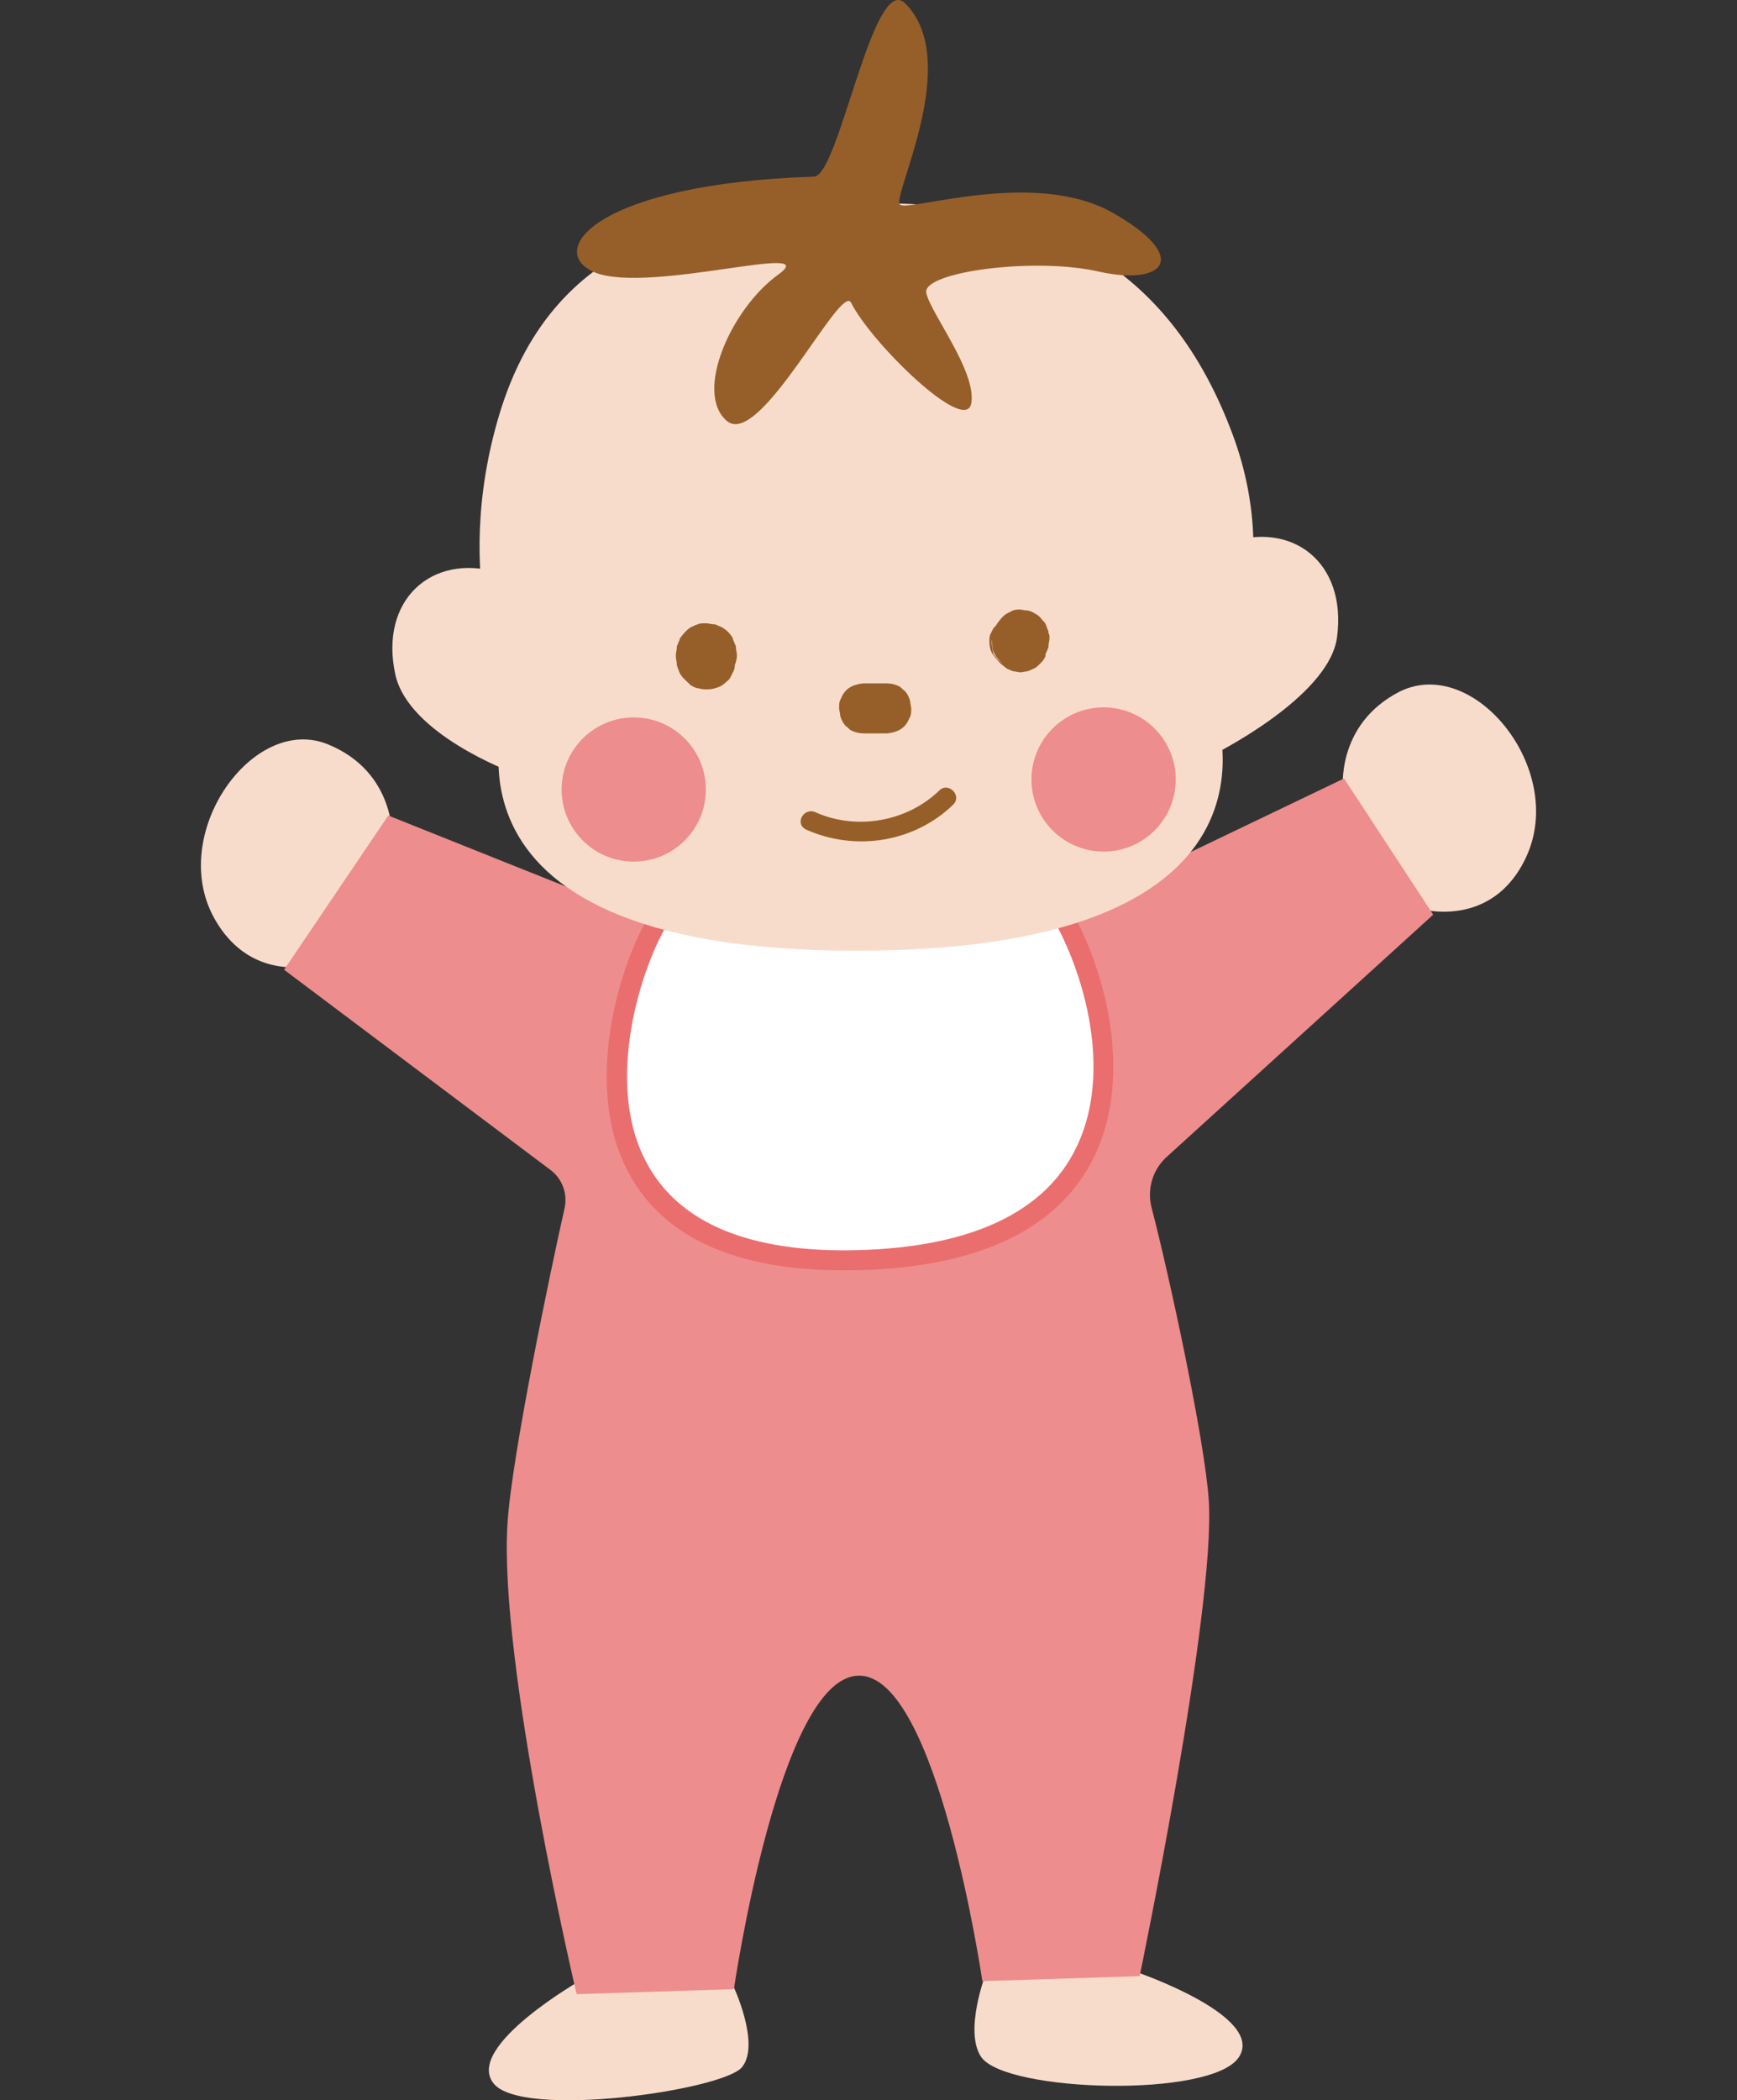
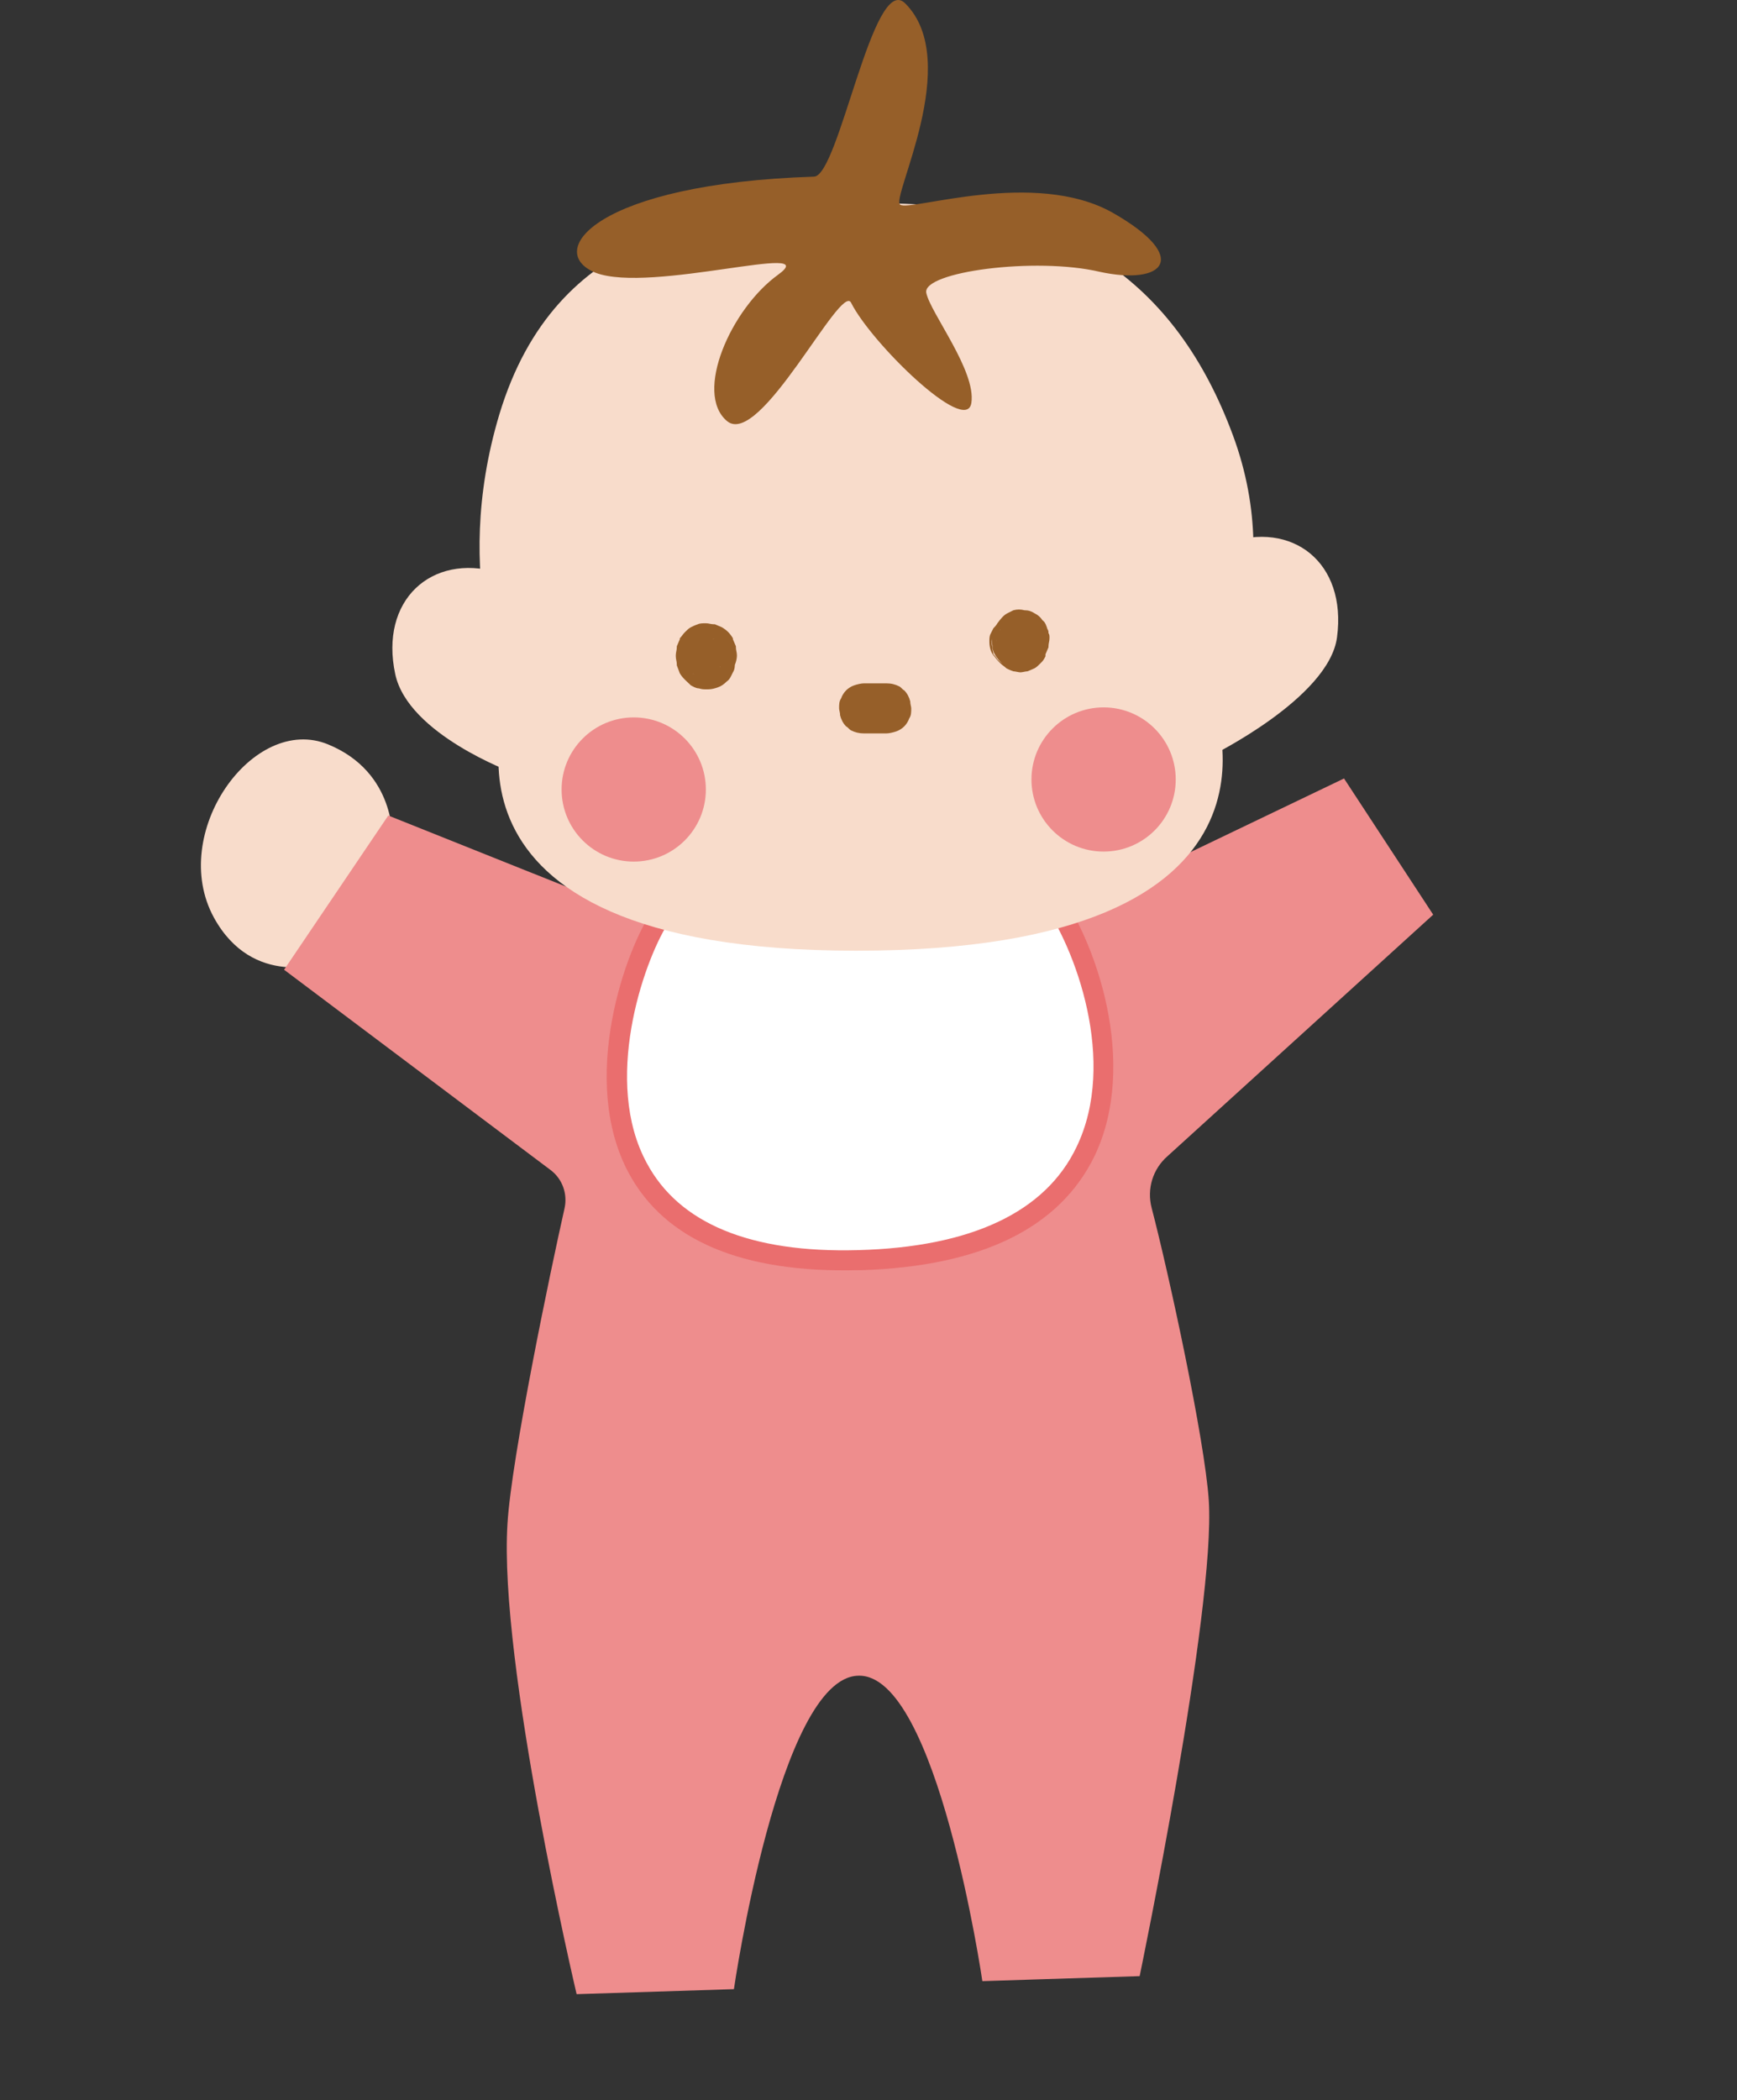
<svg xmlns="http://www.w3.org/2000/svg" width="268" height="324" viewBox="0 0 268 324" fill="none">
  <rect x="0" y="0" width="268" height="324" fill="#333333" stroke="none" />
  <g clip-path="url(#clip0_484_753)">
-     <path d="M200.877 128.589L207.215 121.946C207.215 121.946 205.978 111.751 216.025 106.653C227.464 101.092 241.684 118.702 235.501 132.142C230.246 143.573 218.962 140.175 218.962 140.175L209.842 146.972L200.877 128.589Z" fill="#F8DCCB" />
    <path d="M67.326 135.85L60.525 129.516C60.525 129.516 61.144 119.166 50.633 114.841C39.04 110.052 25.901 128.589 33.011 141.565C39.04 152.533 50.014 148.517 50.014 148.517L59.598 154.696L67.326 135.85Z" fill="#F8DCCB" />
-     <path d="M175.372 304.231C175.372 304.231 195.312 311.029 191.138 317.362C186.965 323.696 155.278 322.769 151.413 317.362C148.631 313.346 152.186 304.231 152.186 304.231H175.372Z" fill="#F8DCCB" />
-     <path d="M89.893 305.313C89.893 305.313 71.654 315.663 76.136 321.379C80.464 326.94 111.533 322.46 114.47 318.907C117.407 315.354 113.079 306.24 113.079 306.24L89.893 305.313Z" fill="#F8DCCB" />
    <path d="M221.126 141.102L207.369 120.093L161.306 142.183L104.733 143.728L59.907 125.808L43.831 149.598L84.947 180.494C86.802 181.884 87.575 184.201 87.111 186.364C84.947 195.942 78.919 224.829 78.301 235.025C76.91 256.498 88.966 307.63 88.966 307.63L113.234 306.858C113.234 306.858 120.19 258.815 132.401 258.506C144.612 258.042 151.568 305.622 151.568 305.622L175.836 304.849C175.836 304.849 187.583 248.31 186.501 231.472C185.883 222.049 180.319 196.405 177.691 186.364C176.918 183.429 177.845 180.34 180.164 178.331L221.126 141.102Z" fill="#EE8D8D" />
    <path d="M161.46 137.394C170.889 149.598 184.028 193.161 132.4 194.552C80.773 195.942 95.921 149.753 102.104 141.102L161.46 137.394Z" fill="white" />
    <path d="M133.02 195.942C132.865 195.942 132.556 195.942 132.401 195.942C114.471 196.405 102.569 191.308 97.004 180.957C89.276 166.591 96.541 146.2 100.869 140.175C101.178 139.866 101.642 139.557 102.105 139.557L161.307 135.85C161.77 135.85 162.389 136.004 162.698 136.468C169.19 144.964 175.682 164.119 168.881 178.331C163.471 189.454 151.414 195.324 133.02 195.942ZM103.033 142.492C99.168 148.671 92.986 166.9 99.787 179.413C104.733 188.681 115.708 193.316 132.401 192.852C149.868 192.389 161.307 186.982 166.098 176.941C172.436 163.81 165.944 146.2 160.688 138.939L103.033 142.492Z" fill="#EA6E6E" />
    <path d="M132.401 31.422C164.243 30.341 181.555 43.78 190.211 67.107C198.868 90.433 187.12 108.507 187.12 108.507C187.12 108.507 203.041 146.663 132.092 146.663C62.071 146.663 78.61 107.889 78.61 107.889C78.61 107.889 69.336 89.506 77.064 63.862C85.721 35.284 109.988 32.194 132.401 31.422Z" fill="#F8DCCB" />
    <path d="M76.755 88.27C66.553 85.335 58.515 92.596 60.988 104.027C62.998 113.296 79.073 119.166 79.073 119.166L83.556 105.881L76.755 88.27Z" fill="#F8DCCB" />
    <path d="M189.284 83.79C199.331 80.237 207.833 86.725 206.287 98.311C205.05 107.734 186.656 116.694 186.656 116.694L183.874 101.864L189.284 83.79Z" fill="#F8DCCB" />
    <path d="M153.886 99.547C153.886 99.547 153.886 99.701 153.886 99.547C153.886 99.238 153.732 98.929 153.732 98.466C153.732 98.62 153.732 98.62 153.732 98.775C153.732 98.466 153.886 98.002 153.886 97.693C153.886 97.848 153.886 97.848 153.886 98.002C154.041 97.693 154.196 97.384 154.35 97.075C154.35 97.23 154.196 97.23 154.196 97.23C154.35 96.921 154.659 96.612 154.814 96.457L154.659 96.612C154.968 96.457 155.278 96.148 155.432 95.994C155.432 95.994 155.278 95.994 155.278 96.148C156.669 96.148 158.06 96.148 159.451 96.148C159.451 96.148 159.297 96.148 159.297 95.994C159.606 96.148 159.915 96.457 160.069 96.612C159.915 96.457 159.76 96.303 159.606 96.148C159.76 96.457 160.069 96.766 160.224 96.921L160.069 96.766C160.224 97.539 160.379 98.157 160.688 98.929C160.688 99.238 160.533 99.701 160.533 100.01C160.379 100.319 160.224 100.628 160.069 100.937C159.915 101.246 159.606 101.555 159.451 101.71C159.142 101.864 158.833 102.173 158.678 102.328C158.369 102.482 158.06 102.637 157.751 102.791C157.442 102.791 156.978 102.946 156.669 102.946C156.36 102.946 155.896 102.791 155.587 102.791C155.278 102.637 154.968 102.482 154.659 102.328C154.35 102.173 154.041 101.864 153.886 101.71C153.732 101.401 153.423 101.092 153.268 100.937C153.268 100.628 153.114 100.319 153.114 100.01C153.114 99.701 152.959 99.238 152.959 98.929C152.959 98.62 153.114 98.157 153.114 97.848C152.959 98.466 152.959 98.929 153.114 99.547C153.114 100.165 153.268 100.628 153.577 101.092C153.886 101.555 154.196 102.019 154.659 102.328C155.123 102.637 155.587 102.946 156.051 103.1C156.36 103.1 156.823 103.255 157.133 103.255C157.905 103.255 158.524 103.1 159.297 102.637C159.606 102.482 159.915 102.173 160.069 102.019C160.533 101.555 160.997 100.937 161.151 100.165C161.306 99.393 161.306 98.775 161.151 97.848L160.688 96.921L160.069 96.148L159.297 95.531C158.987 95.376 158.678 95.222 158.215 95.067C157.905 94.913 157.442 94.913 156.978 94.913C156.514 94.913 156.205 94.913 155.741 95.067C154.968 95.222 154.35 95.685 153.886 96.148C153.732 96.457 153.423 96.766 153.268 96.921L152.804 97.848C152.65 98.157 152.65 98.62 152.65 98.929C152.65 99.701 152.804 100.474 153.268 101.092C153.577 101.401 153.732 101.71 154.041 102.019L154.196 102.173L154.35 102.328C154.659 102.637 154.968 102.791 155.278 103.1C155.587 103.255 155.896 103.409 156.36 103.563C156.669 103.563 157.133 103.718 157.442 103.718C157.751 103.718 158.215 103.563 158.524 103.563C158.524 103.563 159.297 103.255 159.606 103.1C159.915 102.946 160.224 102.637 160.533 102.328L160.688 102.173C160.997 101.864 161.151 101.555 161.306 101.246C161.306 101.246 161.306 101.246 161.306 101.092C161.306 101.092 161.306 101.092 161.306 100.937C161.461 100.628 161.615 100.165 161.77 99.856V99.701C161.77 99.238 161.924 98.929 161.924 98.466C161.924 98.466 161.924 98.466 161.924 98.311C161.924 98.157 161.924 97.848 161.77 97.693C161.77 97.539 161.77 97.23 161.615 97.075C161.461 96.612 161.306 95.994 160.842 95.685C160.533 95.222 160.224 94.913 159.606 94.604C159.142 94.295 158.678 94.14 158.06 94.14C157.442 93.986 156.978 93.986 156.36 94.14C156.05 94.295 155.741 94.449 155.432 94.604C154.814 94.913 154.35 95.531 153.886 96.148C153.732 96.457 153.577 96.766 153.423 97.075C153.732 98.157 153.732 98.775 153.886 99.547Z" fill="#965F29" />
-     <path d="M108.442 98.002C108.752 98.002 109.061 98.157 109.37 98.157H109.215C109.525 98.311 109.834 98.466 110.143 98.62C110.143 98.62 109.988 98.62 109.988 98.466C110.297 98.62 110.607 98.929 110.761 99.084L110.607 98.929C110.761 99.238 111.07 99.547 111.225 99.702L111.07 99.547C111.225 99.856 111.379 100.165 111.534 100.474C111.534 100.319 111.534 100.319 111.534 100.165C111.534 100.474 111.689 100.937 111.689 101.246V101.092C111.689 101.401 111.534 101.864 111.534 102.173V102.019C111.379 102.328 111.225 102.637 111.07 102.946C111.07 102.946 111.07 102.791 111.225 102.791C111.07 103.1 110.761 103.409 110.607 103.564C110.607 103.564 110.607 103.564 110.761 103.409C110.452 103.564 110.143 103.873 109.988 104.027C109.988 104.027 110.143 104.027 110.143 103.873C109.834 104.027 109.525 104.181 109.215 104.336H109.37C109.061 104.336 108.597 104.49 108.288 104.49C108.442 104.49 108.442 104.49 108.597 104.49C108.288 104.49 107.824 104.336 107.515 104.336C107.67 104.336 107.67 104.336 107.824 104.336C107.515 104.181 107.206 104.027 106.897 103.873C106.897 103.873 107.051 103.873 107.051 104.027C106.742 103.873 106.433 103.564 106.278 103.409L106.433 103.564C106.278 103.255 105.969 102.946 105.815 102.791C105.815 102.791 105.815 102.946 105.969 102.946C105.815 102.637 105.66 102.328 105.506 102.019V102.173C105.506 101.864 105.351 101.401 105.351 101.092C105.351 101.71 105.506 102.173 105.66 102.637C105.815 103.1 106.124 103.564 106.588 104.027C106.897 104.49 107.36 104.645 107.979 104.954C108.442 105.263 109.061 105.263 109.525 105.263C109.834 105.263 110.297 105.108 110.607 105.108C111.379 104.954 111.843 104.49 112.461 104.027C112.616 103.718 112.925 103.409 113.08 103.255C113.389 102.637 113.698 101.864 113.698 101.092C113.698 100.628 113.543 100.319 113.543 99.856C113.543 99.856 113.543 99.856 113.543 99.702C113.389 99.393 113.234 98.929 113.08 98.62C113.08 98.62 113.08 98.62 113.08 98.466C112.616 97.693 112.152 97.23 111.379 96.766C111.07 96.612 110.607 96.457 110.297 96.303H110.143C109.679 96.303 109.37 96.149 108.906 96.149C108.442 96.149 107.979 96.149 107.67 96.303C107.206 96.457 106.897 96.612 106.588 96.766C106.278 96.921 105.969 97.23 105.66 97.539C105.351 97.848 105.196 98.157 104.887 98.466C104.887 98.466 104.887 98.466 104.887 98.62C104.733 98.929 104.578 99.393 104.424 99.702C104.424 99.702 104.424 99.702 104.424 99.856C104.424 100.319 104.269 100.628 104.269 101.092C104.269 101.092 104.269 101.092 104.269 101.246C104.269 101.71 104.424 102.019 104.424 102.482V102.637C104.578 103.1 104.733 103.409 104.887 103.873C105.351 104.645 105.969 105.108 106.588 105.726C106.897 105.881 107.36 106.19 107.824 106.19C108.288 106.344 108.597 106.344 109.061 106.344C109.061 106.344 109.061 106.344 109.215 106.344C109.834 106.344 110.297 106.19 110.761 106.035C111.225 105.881 111.689 105.572 112.152 105.108C112.616 104.799 112.771 104.336 113.08 103.718C113.389 103.255 113.389 102.637 113.389 102.173C113.389 101.864 113.234 101.401 113.234 101.092C113.08 100.319 112.616 99.856 112.152 99.238C111.843 99.084 111.534 98.775 111.379 98.62C109.988 98.311 109.215 98.002 108.442 98.002Z" fill="#965F29" />
+     <path d="M108.442 98.002C108.752 98.002 109.061 98.157 109.37 98.157H109.215C109.525 98.311 109.834 98.466 110.143 98.62C110.143 98.62 109.988 98.62 109.988 98.466C110.297 98.62 110.607 98.929 110.761 99.084L110.607 98.929C110.761 99.238 111.07 99.547 111.225 99.702L111.07 99.547C111.225 99.856 111.379 100.165 111.534 100.474C111.534 100.319 111.534 100.319 111.534 100.165C111.534 100.474 111.689 100.937 111.689 101.246V101.092C111.689 101.401 111.534 101.864 111.534 102.173V102.019C111.379 102.328 111.225 102.637 111.07 102.946C111.07 102.946 111.07 102.791 111.225 102.791C110.607 103.564 110.607 103.564 110.761 103.409C110.452 103.564 110.143 103.873 109.988 104.027C109.988 104.027 110.143 104.027 110.143 103.873C109.834 104.027 109.525 104.181 109.215 104.336H109.37C109.061 104.336 108.597 104.49 108.288 104.49C108.442 104.49 108.442 104.49 108.597 104.49C108.288 104.49 107.824 104.336 107.515 104.336C107.67 104.336 107.67 104.336 107.824 104.336C107.515 104.181 107.206 104.027 106.897 103.873C106.897 103.873 107.051 103.873 107.051 104.027C106.742 103.873 106.433 103.564 106.278 103.409L106.433 103.564C106.278 103.255 105.969 102.946 105.815 102.791C105.815 102.791 105.815 102.946 105.969 102.946C105.815 102.637 105.66 102.328 105.506 102.019V102.173C105.506 101.864 105.351 101.401 105.351 101.092C105.351 101.71 105.506 102.173 105.66 102.637C105.815 103.1 106.124 103.564 106.588 104.027C106.897 104.49 107.36 104.645 107.979 104.954C108.442 105.263 109.061 105.263 109.525 105.263C109.834 105.263 110.297 105.108 110.607 105.108C111.379 104.954 111.843 104.49 112.461 104.027C112.616 103.718 112.925 103.409 113.08 103.255C113.389 102.637 113.698 101.864 113.698 101.092C113.698 100.628 113.543 100.319 113.543 99.856C113.543 99.856 113.543 99.856 113.543 99.702C113.389 99.393 113.234 98.929 113.08 98.62C113.08 98.62 113.08 98.62 113.08 98.466C112.616 97.693 112.152 97.23 111.379 96.766C111.07 96.612 110.607 96.457 110.297 96.303H110.143C109.679 96.303 109.37 96.149 108.906 96.149C108.442 96.149 107.979 96.149 107.67 96.303C107.206 96.457 106.897 96.612 106.588 96.766C106.278 96.921 105.969 97.23 105.66 97.539C105.351 97.848 105.196 98.157 104.887 98.466C104.887 98.466 104.887 98.466 104.887 98.62C104.733 98.929 104.578 99.393 104.424 99.702C104.424 99.702 104.424 99.702 104.424 99.856C104.424 100.319 104.269 100.628 104.269 101.092C104.269 101.092 104.269 101.092 104.269 101.246C104.269 101.71 104.424 102.019 104.424 102.482V102.637C104.578 103.1 104.733 103.409 104.887 103.873C105.351 104.645 105.969 105.108 106.588 105.726C106.897 105.881 107.36 106.19 107.824 106.19C108.288 106.344 108.597 106.344 109.061 106.344C109.061 106.344 109.061 106.344 109.215 106.344C109.834 106.344 110.297 106.19 110.761 106.035C111.225 105.881 111.689 105.572 112.152 105.108C112.616 104.799 112.771 104.336 113.08 103.718C113.389 103.255 113.389 102.637 113.389 102.173C113.389 101.864 113.234 101.401 113.234 101.092C113.08 100.319 112.616 99.856 112.152 99.238C111.843 99.084 111.534 98.775 111.379 98.62C109.988 98.311 109.215 98.002 108.442 98.002Z" fill="#965F29" />
    <path d="M133.329 113.141C134.411 113.141 135.493 113.141 136.73 113.141C137.193 113.141 137.812 112.987 138.275 112.832C138.739 112.678 139.203 112.369 139.512 112.06C139.821 111.751 140.13 111.287 140.285 110.824C140.594 110.361 140.594 109.897 140.594 109.279C140.594 108.97 140.439 108.661 140.439 108.198C140.285 107.58 139.976 106.962 139.512 106.499C139.203 106.344 139.048 106.035 138.739 105.881C138.121 105.572 137.503 105.417 136.73 105.417C135.648 105.417 134.566 105.417 133.329 105.417C132.865 105.417 132.247 105.572 131.783 105.726C131.32 105.881 130.856 106.19 130.547 106.499C130.238 106.808 129.929 107.271 129.774 107.734C129.465 108.198 129.465 108.661 129.465 109.279C129.465 109.588 129.619 109.897 129.619 110.361C129.774 110.978 130.083 111.596 130.547 112.06C130.856 112.214 131.011 112.523 131.32 112.678C131.938 112.987 132.556 113.141 133.329 113.141Z" fill="#965F29" />
-     <path d="M124.363 127.971C131.937 131.37 141.057 129.979 147.085 124.109C148.476 122.719 146.312 120.556 144.921 121.947C139.975 126.735 132.246 128.126 125.909 125.345C124.054 124.418 122.508 127.044 124.363 127.971Z" fill="#965F29" />
    <path d="M97.777 132.915C103.924 132.915 108.906 127.935 108.906 121.792C108.906 115.649 103.924 110.67 97.777 110.67C91.631 110.67 86.648 115.649 86.648 121.792C86.648 127.935 91.631 132.915 97.777 132.915Z" fill="#EE8D8D" />
    <path d="M170.272 131.37C176.419 131.37 181.402 126.39 181.402 120.247C181.402 114.105 176.419 109.125 170.272 109.125C164.126 109.125 159.143 114.105 159.143 120.247C159.143 126.39 164.126 131.37 170.272 131.37Z" fill="#EE8D8D" />
    <path d="M125.601 27.251C129.466 27.096 134.721 -4.417 139.667 0.526C148.633 9.486 137.349 30.649 138.894 31.576C140.44 32.658 159.607 26.015 171.664 32.812C183.875 39.764 179.547 44.089 169.654 41.926C159.762 39.609 142.295 41.926 142.913 45.17C143.532 48.26 150.642 57.22 149.869 62.163C149.096 67.261 134.412 52.895 131.32 46.715C129.775 43.471 117.254 69.269 112.153 64.944C107.053 60.618 112.772 47.642 120.037 42.39C127.302 37.138 100.406 45.325 91.904 42.081C83.867 38.837 91.904 28.332 125.601 27.251Z" fill="#965F29" />
  </g>
  <defs>
    <clipPath id="clip0_484_753">
      <rect width="268" height="324" fill="white" />
    </clipPath>
  </defs>
</svg>